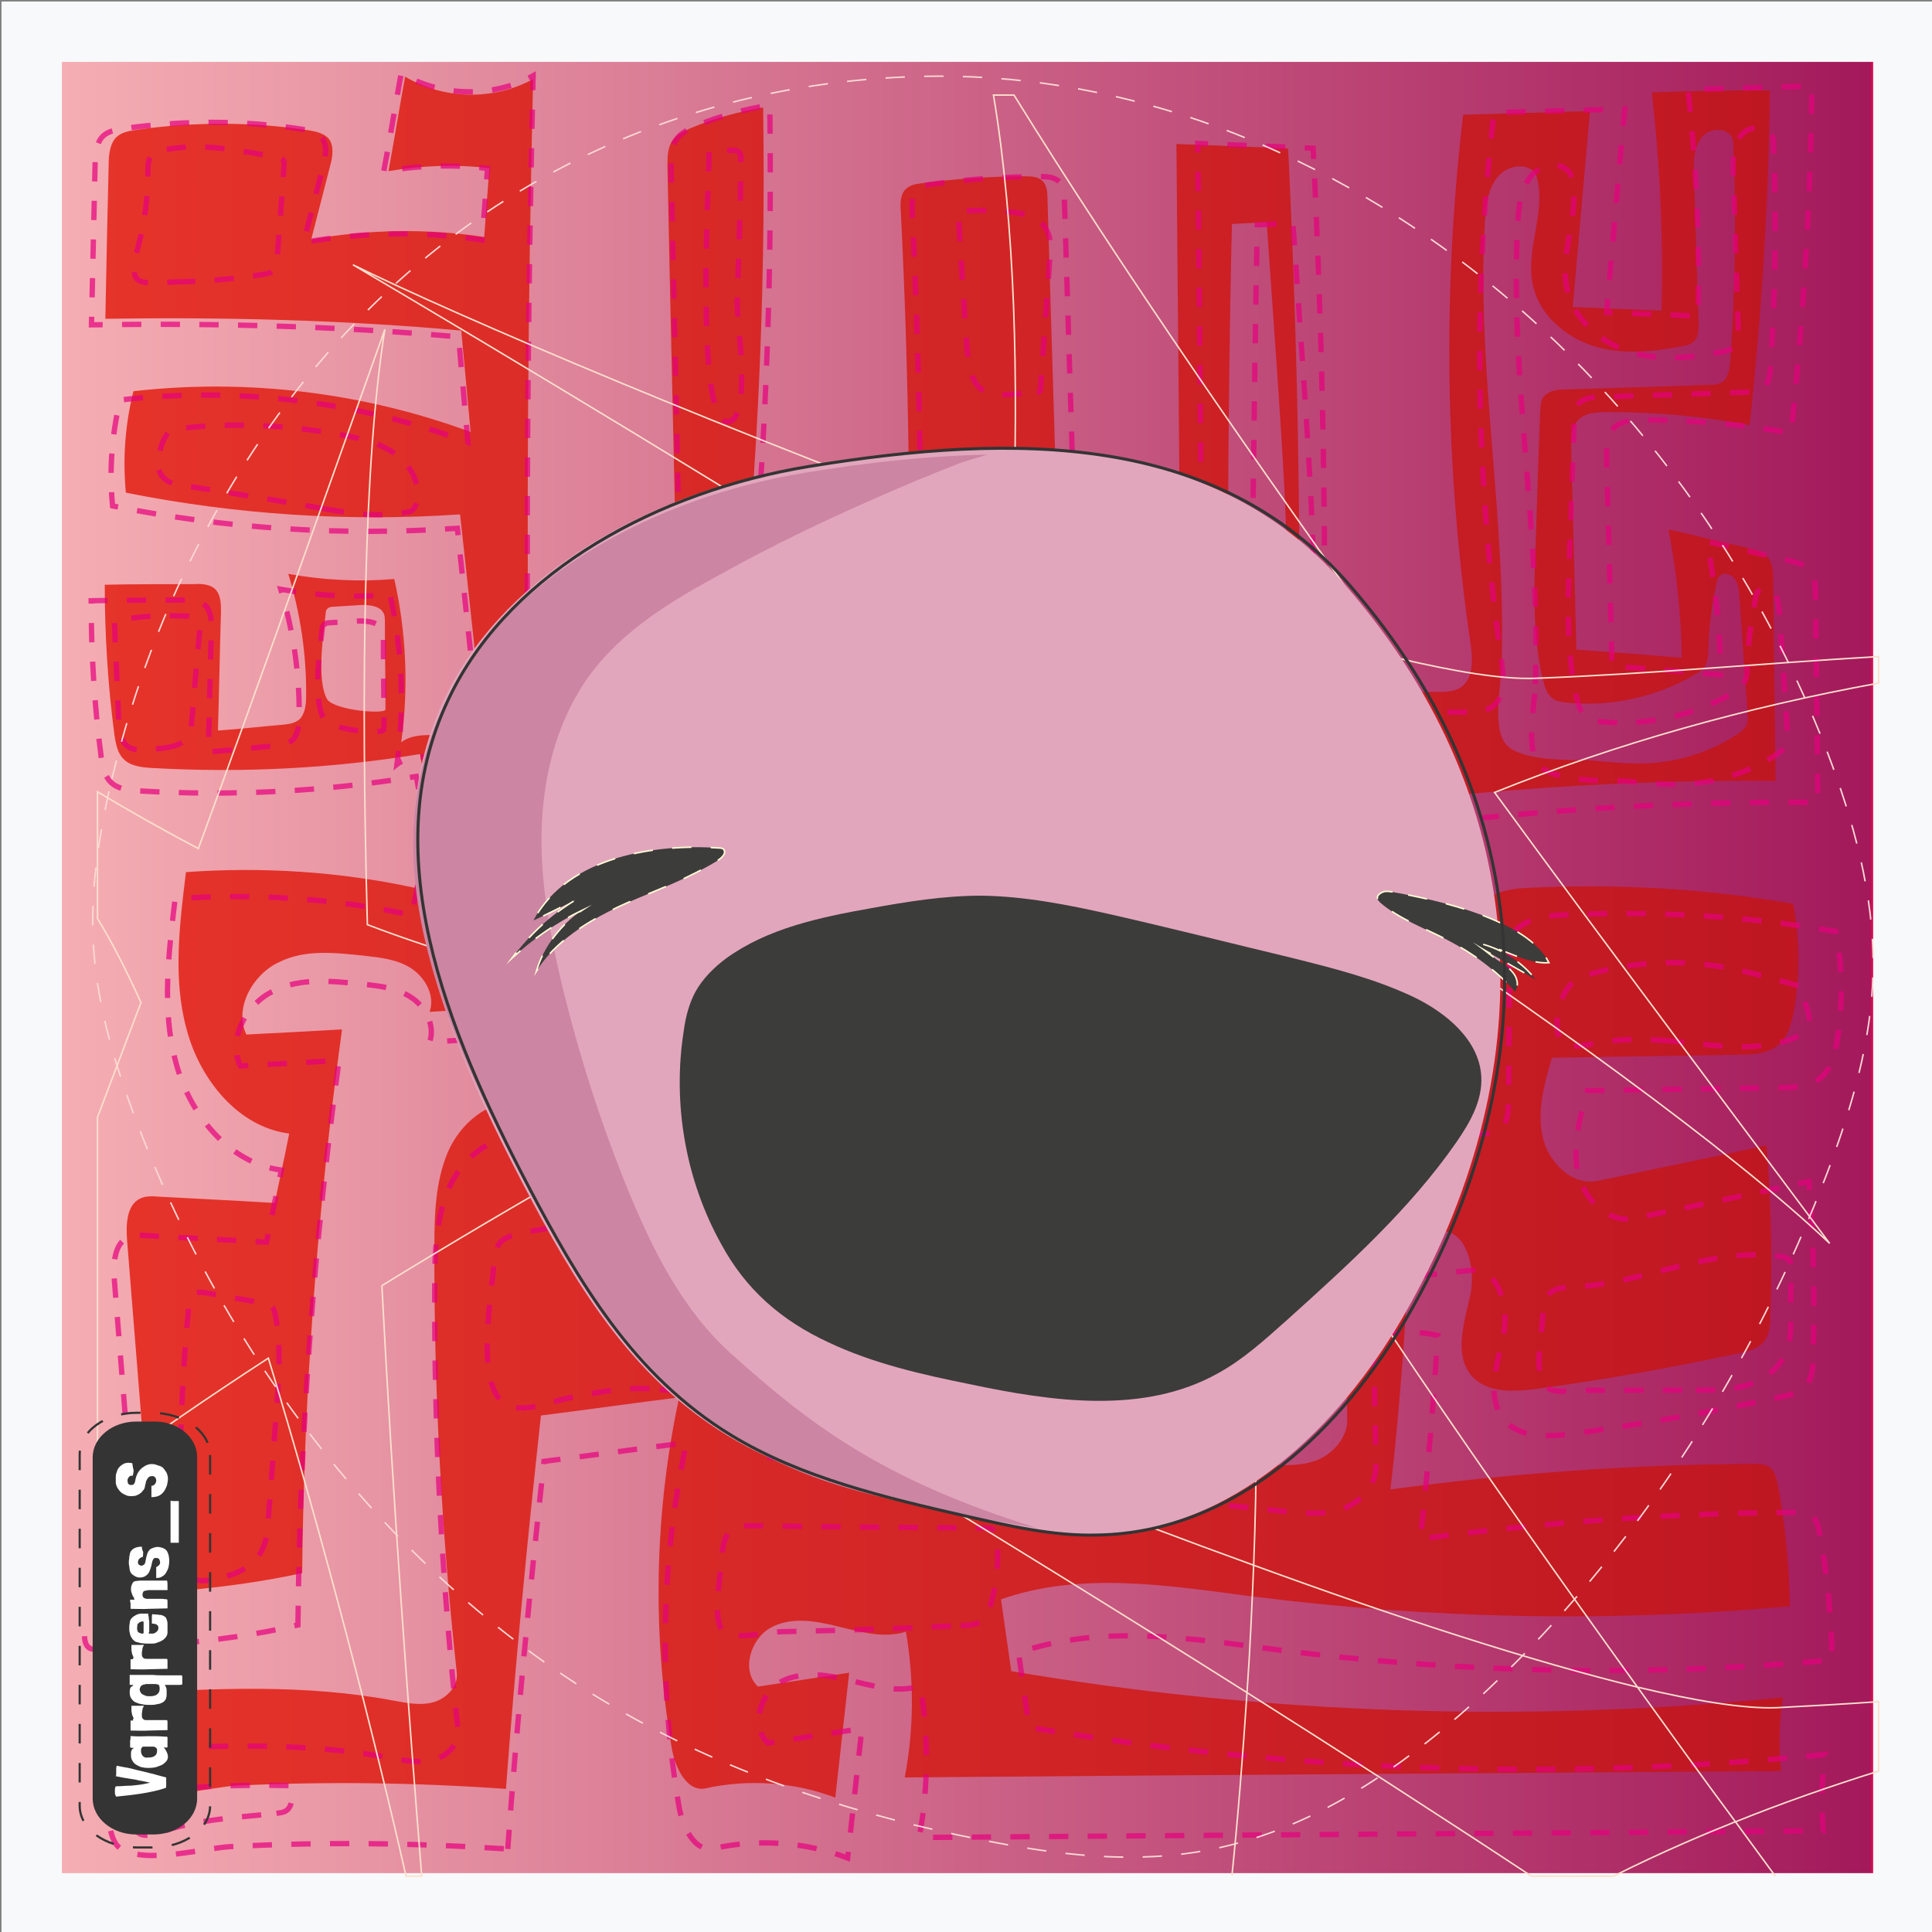
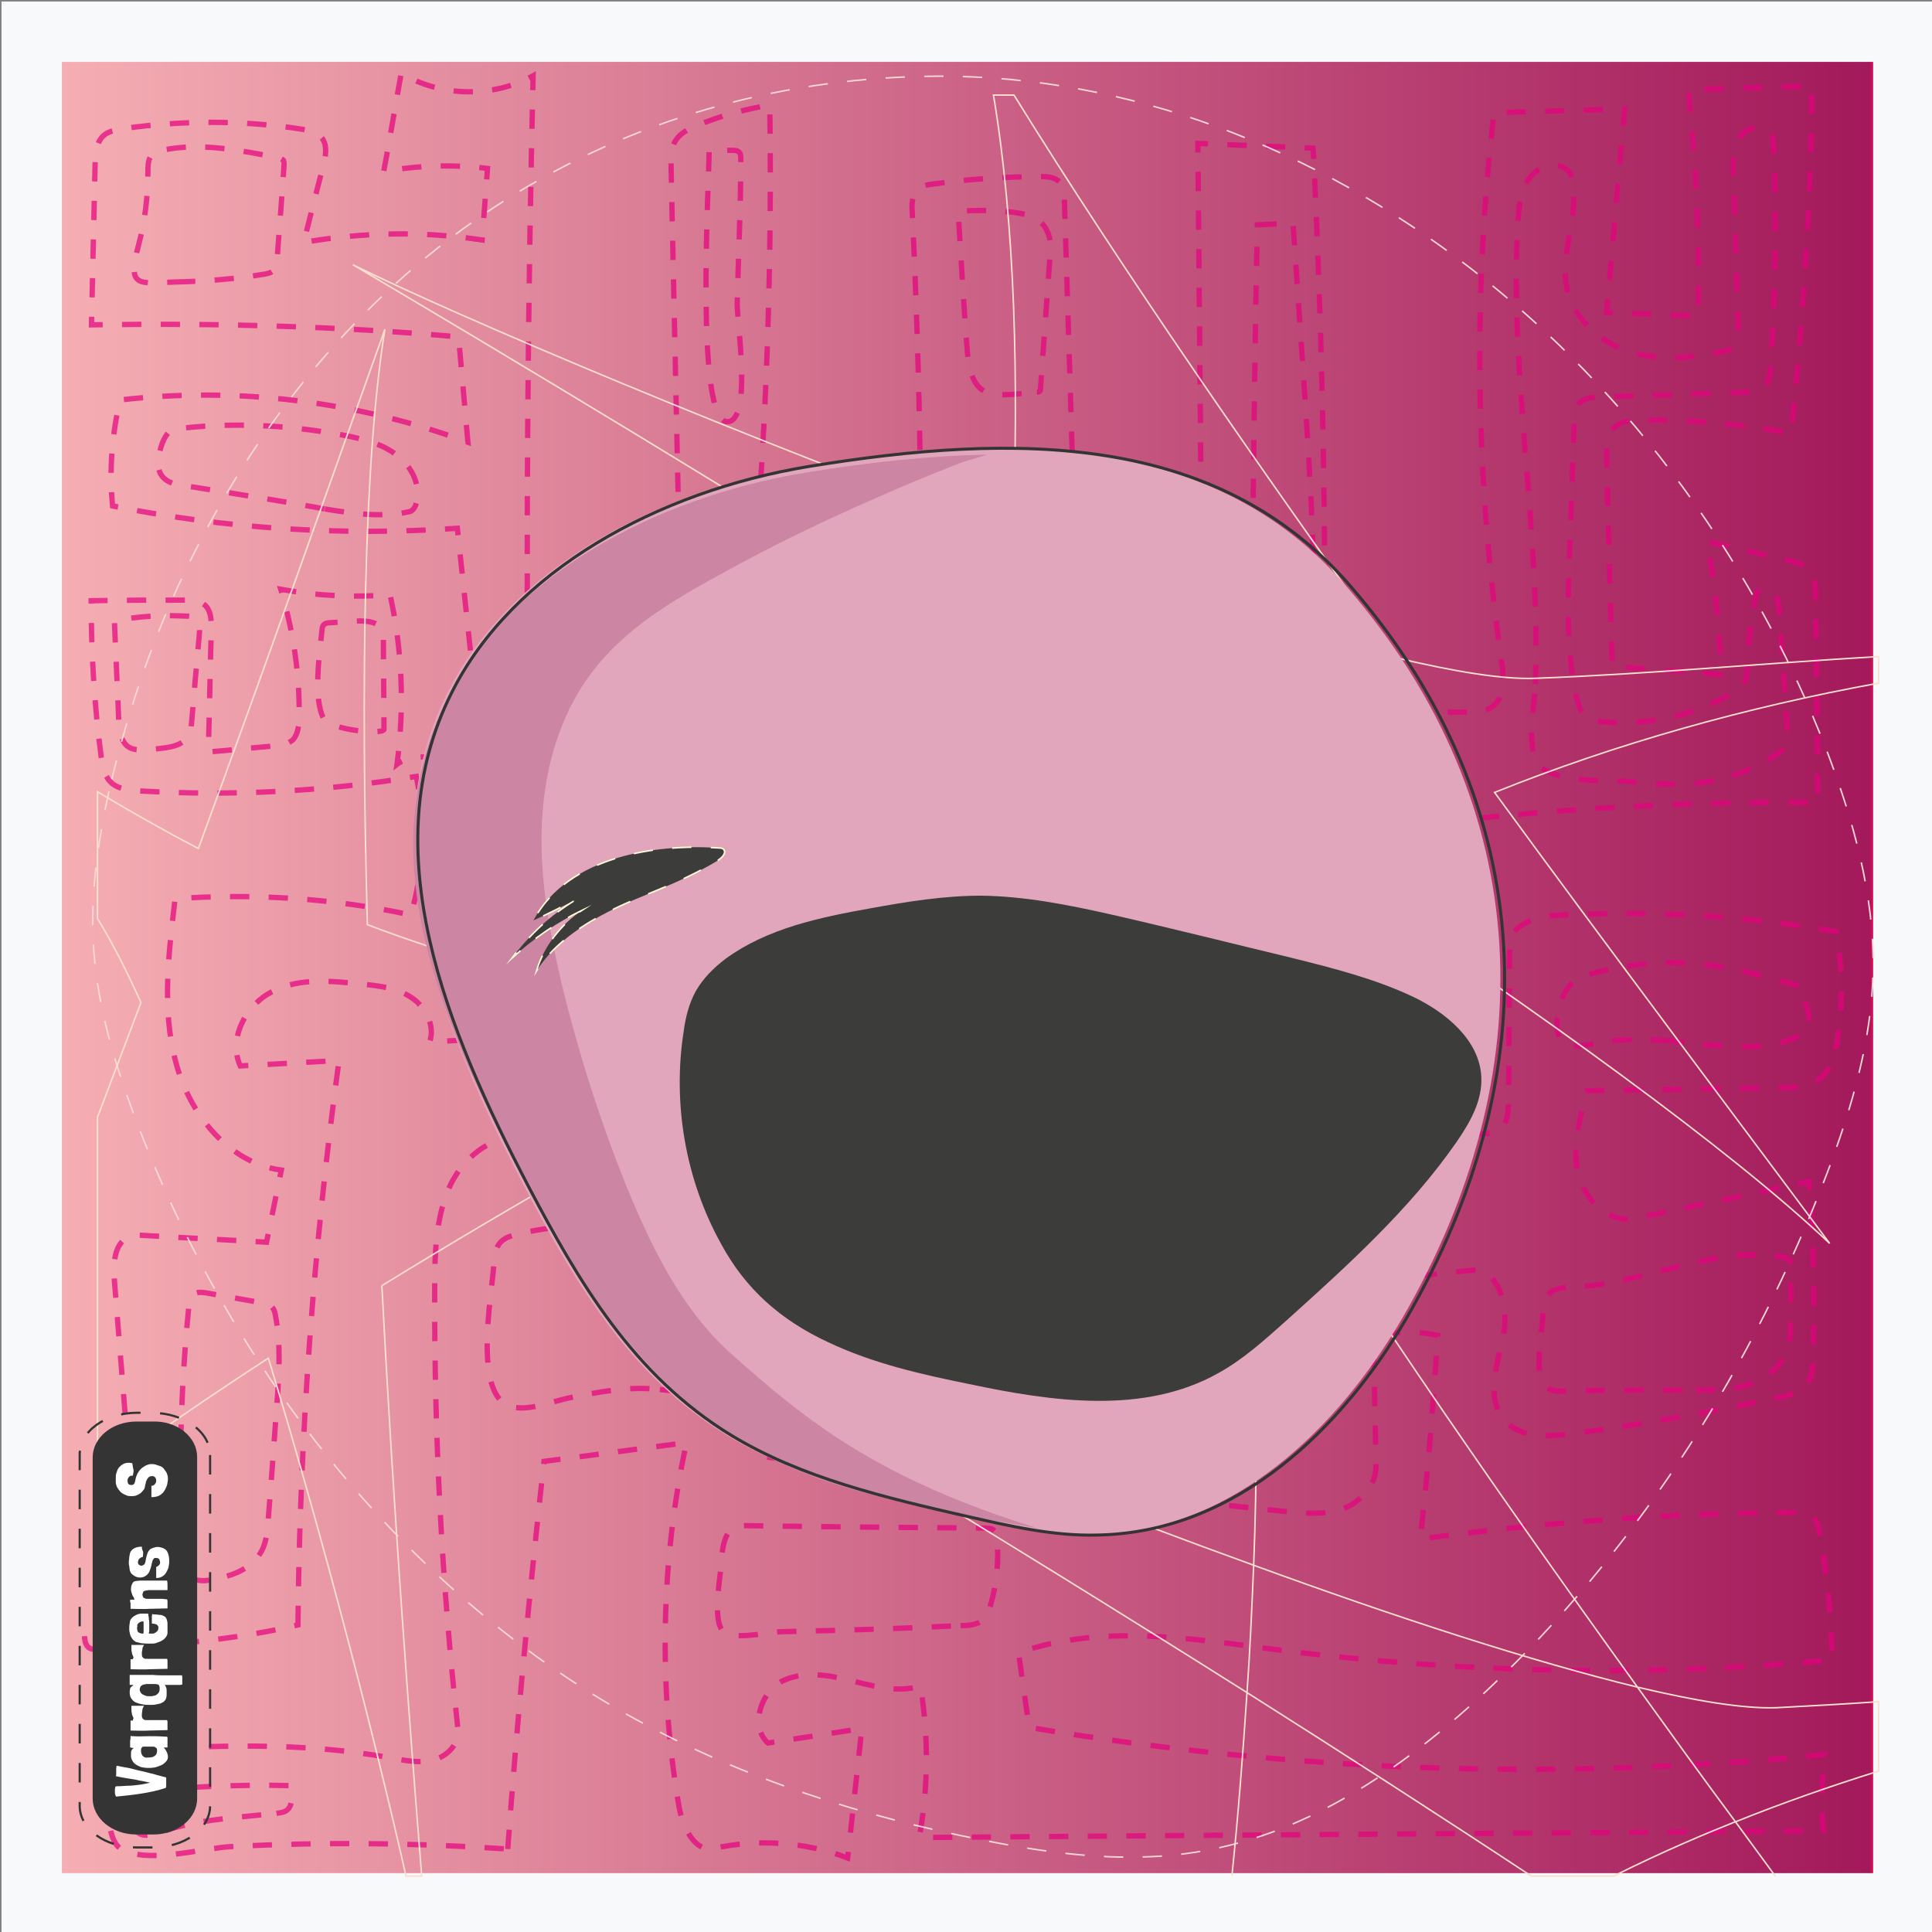
<svg xmlns="http://www.w3.org/2000/svg" xmlns:ns1="http://sodipodi.sourceforge.net/DTD/sodipodi-0.dtd" xmlns:ns2="http://www.inkscape.org/namespaces/inkscape" version="1.1" id="svg97" x="0px" y="0px" viewBox="0 0 640 640" style="enable-background:new 0 0 640 640;" xml:space="preserve">
  <rect x="0" y="0" width="640" height="640" fill="#808080" stroke="none" />
  <style type="text/css">
	.st0{fill:#F8F9FA;}
	.st1{fill:none;}
	.st2{fill:url(#rect11-feeler_00000036968208788105241120000004833446265360574611_);}
	.st3{fill:url(#path20-feeler_00000023274508419047134450000007482955383350142340_);}
	.st4{fill:none;stroke:#E6007E;stroke-width:1.764;stroke-miterlimit:8;stroke-opacity:0.7;stroke-dasharray:6.403,6.403;}
	.st5{fill:none;stroke:#FBD8D5;stroke-width:0.5;stroke-miterlimit:8;stroke-dasharray:6.403,6.403;}
	.st6{fill:none;stroke:#FCDFCD;stroke-width:0.5;stroke-miterlimit:8;}
	.st7{fill:#E2A6BC;}
	.st8{fill:#3C3C3B;}
	.st9{fill:#3C3C3B;stroke:#FFFBD6;stroke-width:0.5;stroke-miterlimit:20;stroke-dasharray:6.404,6.403;}
	.st10{fill:#CC85A2;}
	.st11{fill:none;stroke:#343434;stroke-miterlimit:8;}
	.st12{fill:none;stroke:#343434;stroke-width:0.72;stroke-dasharray:6.465,6.465;}
	.st13{fill:#343434;}
	.st14{fill:#FFFFFF;}
</style>
  <ns1:namedview bordercolor="#666666" borderopacity="1.0" id="namedview99" ns2:current-layer="svg97" ns2:cx="320" ns2:cy="320" ns2:pagecheckerboard="0" ns2:pageopacity="0.0" ns2:pageshadow="2" ns2:window-height="1377" ns2:window-maximized="1" ns2:window-width="3440" ns2:window-x="-8" ns2:window-y="-8" ns2:zoom="1.4046875" pagecolor="#ffffff" showgrid="false">
	</ns1:namedview>
  <g>
    <rect id="rect2-feeler" x="0.5" y="0.5" class="st0" width="640" height="640" />
    <rect id="rect5" x="20.5" y="20.5" class="st1" width="600" height="600" />
    <linearGradient id="rect11-feeler_00000142140209928787870100000015965396589762650814_" gradientUnits="userSpaceOnUse" x1="348.298" y1="174.41" x2="349.298" y2="174.41" gradientTransform="matrix(600 0 0 600 -208958.5 -104325.281)">
      <stop offset="0" style="stop-color:#F5AEB3" />
      <stop offset="1" style="stop-color:#A3195B" />
      <stop offset="1" style="stop-color:#D70B51" />
    </linearGradient>
    <rect id="rect11-feeler" x="20.5" y="20.5" style="fill:url(#rect11-feeler_00000142140209928787870100000015965396589762650814_);" width="600" height="600" />
    <rect id="rect8" x="20.5" y="20.5" class="st1" width="600" height="600" />
    <linearGradient id="path20-feeler_00000154401150387045022160000004048650945518016396_" gradientUnits="userSpaceOnUse" x1="349.287" y1="174.431" x2="348.332" y2="174.431" gradientTransform="matrix(590 0 0 590 -205483.5 -102603.68)">
      <stop offset="0" style="stop-color:#BE1622" />
      <stop offset="1" style="stop-color:#E6342A" />
      <stop offset="1" style="stop-color:#B486BB" />
    </linearGradient>
-     <path id="path20-feeler" style="fill:url(#path20-feeler_00000154401150387045022160000004048650945518016396_);" d="M93.4,581   c1-0.2,2.1-0.2,3.1-0.8c2.5-1.5,2.1-5.2,1.3-8.1c-16.8-0.4-34,0.4-50.6,2.1c-0.6,0-1.3,0.2-1.5,0.6c-0.4,0.4-0.2,1.2-0.2,1.7   c2.1,13.5,4.2,12.8,14.5,9.3C70.5,582.7,82.3,582.2,93.4,581z M312.9,521.3c2.7,0,5.5-0.2,7.4-2.1c1.1-1.2,1.7-2.9,2.3-4.6   c1.9-6.8,2.7-13.9,2.1-20.9c0-1-0.2-2.1-1.1-2.9c-0.8-0.6-1.7-0.6-2.5-0.6c-25.6-0.2-51-0.4-76.5-0.8c-1.3,0-2.7,0-3.8,0.4   c-3.6,1.4-4.4,6.4-4.6,10.1c-0.2,5-3.4,19.9,0.6,23.4c3.4,2.9,14.9,0,19.1,0C274.7,522.6,293.8,522.1,312.9,521.3L312.9,521.3z    M408.1,74.2c3.8-0.2,7.6-0.4,11.5-0.6c1.1,15.3,2.1,30.5,3.2,45.8c2.3,34,4.8,68,3.1,102.1c-0.2,2.5-0.4,5.6-1.7,7.7   c-1.7,2.5-9.9,7.7-13.2,6.8c-6.3-1.5-4.2-10.4-4.2-15.7c0-16.2,0-32.7,0-49.1C407,139,407.3,106.5,408.1,74.2L408.1,74.2z    M337.3,127.4c0.4,0,0.6,0,0.8-0.2c0.4-0.2,0.4-0.8,0.4-1.4c1-13.9,2.1-27.6,3.1-41.6c0.2-2.9,0.4-6-1-8.5c-2.1-4.4-7.4-5.6-12-6   c-5.5-0.6-10.9-0.6-16.4-0.2c1,15.1,1.7,30.3,3.1,45.4C316.9,130.8,323.5,128.5,337.3,127.4z M497.4,220.7   c1.7-49.3-8.4-98.2-5.5-147.3c0.4-5.2,0.8-10.4,4-14.5c3.1-4.1,9.7-5.4,12.8-1.4c4,11.4-3.2,24-1.1,36c1.7,10.2,10.5,18,20.2,21.1   s20,1.9,30,0c1.1-0.2,2.5-0.6,3.2-1.4c1.7-1.4,1.7-4.1,1.7-6.4c-0.6-16.2-1-32.3-1.5-48.7c-0.2-4.4-0.2-9.1,2.5-12.6   s9.2-3.3,10.3,0.8c0.2,0.6,0.2,1.4,0.2,2.1c1,23.6,0.6,47.4-1,71.1c-0.2,2.3-0.6,5.2-2.3,6.8c-1.3,1-3.2,1.2-5,1.2   c-15.7,0.6-31.7,1-47.3,1.5c-2.7,0-5.7,0.4-7.3,2.5c-1,1.4-1,3.1-1.1,5c-0.6,14.5-1,29-1.5,43.7c-0.6,14.9-1,30.2,2.3,44.6   c0.6,2.3,1.3,5.2,3.4,6.6c1.3,1,3.2,1.2,4.8,1.4c14.5,1.4,29.6-1.9,42.2-9.3c1.3-0.8,2.7-1.5,3.4-2.9c1-1.5,1.1-3.5,1.1-5.6   c0.2-7.2,1.1-14.3,2.7-21.5c0.2-1,0.4-2.1,1.1-2.7c1.3-1.4,3.8-0.6,5,1s1.3,3.9,1.5,5.8c1,13,1.7,25.9,2.7,38.7   c0,1.4,0.2,2.5-0.4,3.9c-0.6,1.4-1.9,2.3-3.1,3.1c-8.6,5.6-18.5,8.9-29,9.5c-6.7,0.4-13.6-0.4-20.4-1c-6.5,0-22.1,0.2-26.9-5   C494.2,241.6,497.2,227.7,497.4,220.7L497.4,220.7z M549,446.1c5.7,0,11.5,0,16.8-1.7s10.5-5.6,12.4-11.2c1.1-2.9,1.1-6.4,1.1-9.7   c0-5.4,0-10.6,0.2-15.8c0-1.2,0-2.3-0.8-3.1c-0.6-0.6-1.5-1-2.5-1c-22.3-3.5-44.1,8.7-66.6,9.7c-2.9,0.2-5.9,0.2-7.8,2.1   s-2.1,5.2-2.3,7.9c-0.2,5-2.3,14.7-0.4,19.1c2.1,5.6,6.3,3.9,12.2,3.9C523.8,446.1,536.2,446.1,549,446.1L549,446.1z M539,334.4   c13.4,1,27.3,4.1,39.9-0.2c2.7-1,5.7-2.5,6.3-5.6c0.6-2.9-1.5-5.8-1.5-8.7c0-0.8,0.2-1.7-0.4-2.3c-0.4-0.4-1-0.6-1.5-0.8   c-9.7-2.7-19.7-5.6-29.8-6.8c-11.8-1.4-24.2-0.4-35.7,2.7c-2.9,0.8-5.9,1.7-8,4.3c-4,4.6-5.9,16.6-1,18.7   c3.1,1.2,11.3-1.2,14.7-1.4C528,333.8,533.5,334,539,334.4L539,334.4z M107.9,203.1c0-0.6,0.2-1.2,0.6-1.5c0.4-0.4,1.1-0.6,1.7-0.6   c3.2-0.2,6.5-0.4,9.7-0.6c2.9,0,6.5,0.4,7.4,3.3c0.2,0.8,0.2,1.4,0.2,2.1c0,9.7,0.2,19.5,0.2,29.2c0,1.7-16.6,0.4-19.3-3.3   C104.8,225.4,107.1,210.3,107.9,203.1L107.9,203.1z M56.9,241.2c3.1-0.4,6.5-1.2,8-4.1c0.8-1.4,0.8-2.7,1-4.4   c0.8-9.1,1.5-18.2,2.5-27.4c0.2-1.9,0.2-4.6-1.5-5.6c-0.8-0.6-1.7-0.6-2.7-0.6c-7.6-0.4-15.5,0-23.1,1.5c0.4,10.2,1,20.9,1.3,31.1   C43,243.1,47.2,242.4,56.9,241.2z M108.6,164.7c8.4,1.4,17,2.7,25.8,1.2c0.6-0.2,1.1-0.2,1.7-0.4c1.1-0.6,1.7-1.9,1.9-3.1   c1.3-5.6-1.7-11.4-6.1-14.7c-4.4-3.3-9.7-4.8-15.1-6c-17.6-3.5-35.7-4.6-53.6-2.7c-1.5,0.2-3.1,0.4-4.4,1.2   c-2.7,1.9-4.8,10.2-3.1,13.3c2.3,4.3,8.2,3.9,12.2,4.6C81.4,160,95.1,162.3,108.6,164.7L108.6,164.7z M242.4,53.1   c0-0.8,0-1.7-0.8-2.3c-0.6-0.4-1.3-0.4-1.9-0.4c-2.5,0-5,0-7.4,0.2c0,10.2-4.6,86.4,5.7,86.4c8,0,3.2-31.3,3.2-37.7   C241.7,83.7,242.4,68.4,242.4,53.1z M216.3,445.9c3.6,0.4,7.8,1,9.9-1.9c0.8-1.2,1-2.5,1.1-4.1c2.3-14.3,4.6-28.4,6.7-42.7   c-21.4-3.1-43.1-6.2-63.9-0.8c-1.7,0.4-3.6,1-5,2.3c-1.7,1.7-2.1,4.8-2.3,7.3c-0.8,10.1-6.5,40.6,4.8,45c5.5,2.1,13.7-1.4,19.3-2.5   C196.6,446.7,206.6,444.5,216.3,445.9L216.3,445.9z M60.9,92.2c9.5-0.2,19.1-1,28.4-2.5c1-0.2,2.1-0.4,2.9-1.2c1-1,1.1-2.3,1.1-3.9   c0.8-9.9,1.5-19.9,2.3-29.8c0-0.6,0-1-0.2-1.5c-0.4-0.4-1-0.6-1.3-0.8c-12.2-2.3-25-5-37.2-2.5c-1.3,0.2-2.9,0.6-3.8,1.7   C52,53.1,52,55.3,52,57.2c0,7.7-1,15.7-3.1,23.2C45.1,94.3,48.7,92.6,60.9,92.2z M77.3,505.4c4.4-1.2,8.8-3.9,11.1-7.9   c1.7-3.3,2.1-7.2,2.3-10.8c1-11.6,1.7-23,2.7-34.6c0.8-10.1,1.5-20.3-0.4-30.2c-0.2-1-0.4-1.7-1.1-2.5c-0.8-0.8-1.7-1-2.7-1.2   c-6.1-1.2-12.2-2.1-18.3-3.3c-1.3-0.2-2.7-0.4-3.8,0.2c-1.3,0.8-1.7,2.7-1.9,4.6c-1.7,17.4-2.7,34.8-2.7,52.2   c0,8.7-0.2,17.8,0.6,26.7C64.2,507.9,68.2,507.7,77.3,505.4L77.3,505.4z M100.1,521.1c0.6-60.1,5-120.2,13.2-180.1   c-10.5,0.6-21.2,1.2-31.7,1.7c-4.2-8.9,2.3-20.1,10.9-24c8.6-4.3,18.7-3.1,28.2-2.1c5.3,0.6,11.1,1.2,15.7,4.3   c4.6,3.1,7.8,9.1,5.9,14.3c93.1-5.6,186.7-11.4,279.8-16.8c3.8-0.2,7.8-0.6,11.1-2.7c11.3-8.3-1.5-28.8,6.1-41   c4-6.4,12.2-7.9,19.5-8.7c42.9-5.2,86.1-7.7,129.4-7.3c-0.2-22.2-0.6-44.3-0.8-66.5c0-2.7-0.2-5.8-1.9-7.7   c-1.5-1.7-3.8-2.3-6.1-2.9c-8.8-1.9-17.7-4.3-26.7-6.2c2.7,13.9,4.2,28.2,4.4,42.5c-11.6-1-23.3-1.9-34.9-2.7   c-0.6-22.2-1.1-44.3-1.7-66.5c0-3.1,0-6.8,1.9-9.1c2.3-2.9,6.5-3.1,10.1-3.1c15.8,0,31.7,1.4,47.1,4.3c4-36.7,6.3-73.6,6.7-110.8   c-12.8-0.2-26,0.2-39.1,0.6c2.7,24,3.8,48.1,3.2,72.3c-9.7-0.4-19.7-0.8-29.4-1.2c1.9-21.6,3.8-43.3,5.7-64.9   c-13.9,0.4-28.1,0.8-42,1.2c-6.9,58-6,117,2.4,175c0.8,5.2,1.1,11.8-3.2,14.7c-2.1,1.4-5,1.5-7.4,1.5c-15.3,0-30.9,0-46.2,0   c0.6-59.9-0.6-119.8-3.6-180c-12.2-0.6-24.6-1-37-1.5c0.6,61.3,1.1,122.9,1.5,184.2c0,4.6-0.4,10.1-4.2,12.6   c-2.5,1.5-5.5,1.4-8.6,1c-8.6-1-17.2-1.7-26.1-2.7c-1.7-59-3.6-117.9-5.3-176.9c0-2.1-0.2-4.6-1.7-6s-3.6-1.5-5.5-1.5   c-11.5,0-23.1,0.8-34.4,2.3c-1.9,0.2-4.2,0.6-5.5,2.1c-1.7,1.7-1.7,4.8-1.5,7.2c2.7,53.5,3.4,107.5,2.3,161c0,3.1-0.4,7-3.1,8.5   c-1.7,1-3.8,0.8-5.7,0.6c-16.4-2.1-32.8-4.3-49.2-6.4c7.8-65.7,11.1-132,10.1-198.1c-8,1.4-16,3.5-23.9,6.8c-2.3,1-4.8,2.1-6.3,4.4   c-1.5,2.3-1.5,5.6-1.5,8.5c1.1,55.3,2.5,110.2,3.6,165.5c0.2,9.3,0,19.9-5.9,26.9c-10.5,12.2-29.6,5.6-43.5-1.5   c-1-73.4-0.4-146.7,1.3-220c-13.2,7.2-29.6,6.8-42.4-0.8c-1.9,10.4-3.6,20.9-5.5,31.3c10.9-1.9,22.3-2.3,33.4-1   c-0.6,7.5-1.1,15.3-1.7,22.8c-19.1-2.9-38.4-2.5-57.3,0.8c2.1-8.1,4.2-16.4,6.3-24.5c0.8-2.9,1.3-6.4-0.4-8.7   c-1.5-1.9-4.2-2.5-6.5-2.9c-18.7-2.9-38.2-2.9-57.3-0.2c-2.5,0.4-5,0.8-6.7,2.5c-2.1,2.1-2.5,5.8-2.5,8.9   c-0.4,17-0.8,34.2-1.1,51.2c39.9-0.6,79,0.4,117.9,3.9c1,11.2,2.1,22.2,3.1,33.6c-35.5-13.1-74.1-17.8-111.7-13.5   c-2.7,10.8-3.6,22.2-2.5,33.6c36.5,7.3,73.7,9.7,110.7,7.2c2.3,20.5,4.4,41.2,6.7,61.5c0.2,2.3,0.6,5-0.6,7.2   c-3.8,8.7-18.1,1-25.6,6.8c2.5-18,1.7-36.5-2.3-54.1c-11.6,1-23.5,0.4-35.1-1.7c4,13.1,6.1,26.9,5.9,40.8c0,2.5-0.4,5.6-2.1,7.3   c-1.5,1.4-3.8,1.7-5.9,1.9c-7.1,0.6-13.9,1.4-21.2,1.9c0.4-13.1,0.6-26.3,1-39.2c0-2.5,0-5.2-1.5-7.2c-1.7-2.1-5-2.3-7.6-2.1   c-9.7,0-19.7,0-29.4,0.2c0,16.2,1,33.1,3.2,49.7c0.4,2.7,1,6,2.9,7.9c2.3,2.5,6.1,2.9,9.4,3.1c29.8,1.7,59.7,0.2,88.9-4.6   c3.1,14.7,2.5,30-1.7,44.3c-25-5.4-50.4-7-75.8-5.2c-2.1,17.2-4.4,35.2,0.2,52c4.4,16.8,17.2,32.5,34,34.6   c-1.5,7.7-3.2,15.3-4.8,23c-12.8-0.8-25.8-1.4-38.6-2.1c-2.1-0.2-4.2-0.2-5.9,0.6c-4.6,2.1-4.8,8.7-4.4,13.9   c1.9,23.6,3.8,47.4,5.7,71.1c1.1,14.1,2.1,29.4-5,41.6c-2.3,3.9-10.3,8.5-10.5,0.8c3.2-0.2,6.3,1.9,9.7,2.5c5.9,1,12.8,0.2,18.7,0   C73.9,525.7,86.9,524,100.1,521.1L100.1,521.1z M167.6,592.6c3.1-41.4,7.1-82.5,11.6-123.7c15.3-1.9,30.5-4.1,45.8-6   c-8.2,37.9-9,77.7-2.5,116c1.1,6.6,5,14.9,11.3,13.5c14.1-3.1,29.4-2.1,42.9,3.1c1.5-13.7,3.1-27.6,4.6-41.4   c-9.9,1.5-20,3.1-30.2,4.6c-5.7-5.2-2.5-15.8,4.2-19.5c6.7-3.7,14.9-2.3,22.3-0.4c7.4,1.7,15.1,4.1,22.5,1.7   c2.7,15.8,2.7,32.3-0.4,48.3c96.8-0.8,193.5-1.4,290.3-2.1c-0.8-8.1-0.6-16.2,0.6-24.4c-84.9,8.5-171.2,5.6-255.6-8.7   c-1.1-7.9-2.3-15.8-3.4-23.8c26.5-9.3,55.2-4.6,83-1c59.2,7.5,118.9,8.7,178.3,3.3c-0.2-13.5-1.5-27.1-4-40.4   c-0.4-2.1-1-4.6-2.9-5.8c-1.3-0.8-3.1-1-4.6-1c-40.5,0.2-80.7,3.1-120.8,8.5c2.5-21.6,4.2-43.1,5.5-64.9   c-6.7-1.5-13.7-1.4-20.6,0.4c0.2,13.7,0.6,27.4,0.8,41.2c0.2,6.4-5.2,12-10.9,13.9c-5.7,1.9-12.2,1.4-18.3,0.8   c-55.2-5.8-110.5-11.6-165.5-17.2c1.1-18.9,0.4-37.7-2.3-56.4c46.2,3.3,92.6,6.8,138.9,10.1c-2.3,6-4.6,12.4-3.6,18.9   c1,6.4,6.7,12.6,12.8,11.2c9.5-1.9,19.7-2.3,29.2-1.2c0.8-9.3,1.7-18.9,2.5-28.2c0.2-2.7,0.6-5.8,2.5-7.5c1.9-1.9,4.8-2.3,7.6-2.7   c12.4-1.2,25-2.5,37.6-3.9c8.8-1,12.2,12,10.3,20.9c-1.9,8.9-5.5,19.3,0,26.5c5,6.2,13.9,5.8,21.9,4.8c22.5-3.1,44.7-7,67-11.8   c2.9-0.6,6.1-1.4,8-3.5c2.3-2.5,2.5-6.2,2.5-9.7c0.6-18.6,0.2-37.1-1.3-55.7c-18.7,4.1-37.4,7.9-56.1,11.8   c-8.4,1.7-16.2-6.2-18.1-14.7s0.6-17.4,3.1-26.1c20.8-0.4,41.4-0.6,62-1c5,0,10.5-0.4,13.9-4.1c2.5-2.5,3.4-6.4,4.2-9.9   c2.1-12,2.1-24-0.2-36c-29.6-5.2-59.7-6.8-89.5-5.2c-6.7,0.4-15.3,2.9-15.3,9.9c-0.2,16.4-0.2,33.1-0.4,49.5c0,3.1-0.2,6.8-2.5,8.7   c-1.7,1.5-4.2,1.7-6.3,1.7c-102.7,6.8-205.7,7.2-308.4,1c-9.9-0.6-19.3,7.3-23.3,16.8s-4.4,20.3-4.4,30.5   c-0.2,47.4,2.3,94.7,7.4,141.7c0.6,4.6-3.4,8.7-7.8,9.9c-4.4,1.2-9,0.2-13.4-0.6c-28.8-5.4-58.4-4.1-87.4-2.3   c-5.3,0.2-5.3,27.4,0,30.9c8,5.6,26.9,0,35.9-0.4C108.3,590.1,138,590.5,167.6,592.6L167.6,592.6z" />
    <rect id="rect11" x="20.5" y="20.5" class="st1" width="600" height="600" />
    <path id="path22-feeler" class="st4" d="M91.6,600.7c1-0.2,2.1-0.2,3.1-0.8c2.5-1.6,2.1-5.4,1.4-8.4c-17.4-0.4-35,0.4-52.2,2.2   c-0.6,0-1.4,0.2-1.6,0.6c-0.4,0.4-0.2,1.2-0.2,1.8c2.1,14,4.3,13.2,14.9,9.6C68.2,602.5,80.4,601.9,91.6,600.7L91.6,600.7z    M318.2,538.5c2.7,0,5.8-0.2,7.7-2.2c1.2-1.2,1.8-3,2.3-4.8c2-7,2.7-14.4,2.1-21.7c0-1-0.2-2.2-1.2-3c-0.8-0.6-1.8-0.6-2.5-0.6   c-26.3-0.2-52.6-0.4-78.9-0.8c-1.4,0-2.7,0-3.9,0.4c-3.7,1.4-4.5,6.6-4.7,10.4c-0.2,5.2-3.5,20.7,0.6,24.3c3.5,3,15.3,0,19.7,0   C278.9,540.1,298.6,539.5,318.2,538.5z M416.5,74.5c3.9-0.2,7.9-0.4,11.8-0.6c1.2,15.8,2.1,31.7,3.3,47.5   c2.3,35.3,4.9,70.6,3.1,105.9c-0.2,2.6-0.4,5.8-1.8,8c-1.8,2.6-10.2,8-13.6,7c-6.5-1.6-4.3-10.8-4.3-16.2c0-16.9,0-33.9,0-51   C415.4,141.7,415.8,108.2,416.5,74.5L416.5,74.5z M343.5,129.9c0.4,0,0.6,0,0.8-0.2c0.4-0.2,0.4-0.8,0.4-1.4   c1-14.4,2.1-28.7,3.1-43.1c0.2-3,0.4-6.2-1-8.8c-2.1-4.6-7.7-5.8-12.4-6.2c-5.8-0.6-11.2-0.6-17-0.2c1,15.6,1.8,31.5,3.1,47.1   C322.2,133.5,329.2,131.1,343.5,129.9L343.5,129.9z M508.6,226.6c1.8-51.2-8.7-101.9-5.8-152.9c0.4-5.4,0.8-10.8,4.1-15   c3.1-4.2,10-5.6,13.2-1.4c4.1,11.8-3.3,24.9-1.2,37.3c1.8,10.6,10.8,18.7,20.9,21.9c10,3.2,20.7,2,30.9,0c1.2-0.2,2.5-0.6,3.3-1.4   c1.8-1.4,1.8-4.2,1.8-6.6c-0.6-16.9-1-33.5-1.6-50.6c-0.2-4.6-0.2-9.4,2.5-13s9.5-3.4,10.6,0.8c0.2,0.6,0.2,1.4,0.2,2.2   c1,24.5,0.6,49.1-1,73.8c-0.2,2.4-0.6,5.4-2.3,7c-1.4,1-3.3,1.2-5.1,1.2c-16.2,0.6-32.7,1-48.9,1.6c-2.7,0-6,0.4-7.5,2.6   c-1,1.4-1,3.2-1.2,5.2c-0.6,15-1,30.1-1.6,45.3c-0.6,15.4-1,31.3,2.3,46.3c0.6,2.4,1.4,5.4,3.5,6.8c1.4,1,3.3,1.2,4.9,1.4   c14.9,1.4,30.5-2,43.5-9.6c1.4-0.8,2.7-1.6,3.5-3c1-1.6,1.2-3.6,1.2-5.8c0.2-7.4,1.2-14.8,2.7-22.3c0.2-1,0.4-2.2,1.2-2.8   c1.4-1.4,3.9-0.6,5.1,1c1.2,1.6,1.4,4,1.6,6c1,13.4,1.8,26.9,2.7,40.1c0,1.4,0.2,2.6-0.4,4c-0.6,1.4-2,2.4-3.1,3.2   c-8.9,5.8-19.1,9.2-29.9,9.8c-6.9,0.4-13.9-0.4-21.1-1c-6.7,0-22.8,0.2-27.8-5.2C505.3,248.2,508.4,233.8,508.6,226.6L508.6,226.6z    M561.8,460.5c6,0,11.8,0,17.4-1.8S590,452.9,592,447c1.2-3,1.2-6.6,1.2-10c0-5.6,0-11,0.2-16.5c0-1.2,0-2.4-0.8-3.2   c-0.6-0.6-1.6-1-2.5-1c-23-3.6-45.5,9-68.7,10c-2.9,0.2-6.1,0.2-8.1,2.2c-2,2-2.1,5.4-2.3,8.2c-0.2,5.2-2.3,15.2-0.4,19.9   c2.1,5.8,6.5,4,12.6,4C535.8,460.5,548.6,460.5,561.8,460.5L561.8,460.5z M551.5,344.7c13.8,1,28.2,4.2,41.2-0.2   c2.7-1,6-2.6,6.5-5.8c0.6-3-1.6-6-1.6-9c0-0.8,0.2-1.8-0.4-2.4c-0.4-0.4-1-0.6-1.6-0.8c-10-2.8-20.3-5.8-30.7-7   c-12.2-1.4-25-0.4-36.8,2.8c-2.9,0.8-6.1,1.8-8.3,4.4c-4.1,4.8-6.1,17.3-1,19.5c3.1,1.2,11.6-1.2,15.1-1.4   C540.1,344.1,545.9,344.3,551.5,344.7z M106.7,208.5c0-0.6,0.2-1.2,0.6-1.6c0.4-0.4,1.2-0.6,1.8-0.6c3.3-0.2,6.7-0.4,10-0.6   c2.9,0,6.7,0.4,7.7,3.4c0.2,0.8,0.2,1.4,0.2,2.2c0,10,0.2,20.3,0.2,30.3c0,1.8-17.2,0.4-19.9-3.4   C103.6,231.6,105.9,215.9,106.7,208.5L106.7,208.5z M54.2,247.8c3.1-0.4,6.7-1.2,8.3-4.2c0.8-1.4,0.8-2.8,1-4.6   c0.8-9.4,1.6-18.9,2.5-28.5c0.2-2,0.2-4.8-1.6-5.8c-0.8-0.6-1.8-0.6-2.7-0.6c-7.9-0.4-16,0-23.8,1.6c0.4,10.6,1,21.7,1.4,32.3   C39.8,249.8,44.2,249,54.2,247.8z M107.6,168.6c8.7,1.4,17.6,2.8,26.6,1.2c0.6-0.2,1.2-0.2,1.8-0.4c1.2-0.6,1.8-2,2-3.2   c1.4-5.8-1.8-11.8-6.5-15.4c-4.7-3.6-10-5-15.5-6.2c-18.1-3.6-36.8-4.8-55.3-2.8c-1.6,0.2-3.1,0.4-4.5,1.2   c-2.7,2-4.9,10.6-3.1,13.8c2.3,4.4,8.5,4,12.6,4.8C79.4,163.8,93.6,166,107.6,168.6L107.6,168.6z M245.4,52.6c0-0.8,0-1.8-0.8-2.4   c-0.6-0.4-1.4-0.4-2-0.4c-2.5,0-5.1,0-7.7,0.2c0,10.6-4.7,89.7,6,89.7c8.3,0,3.3-32.5,3.3-39.1C244.6,84.5,245.4,68.5,245.4,52.6   L245.4,52.6z M218.6,460.3c3.7,0.4,8.1,1,10.2-2c0.8-1.2,1-2.6,1.2-4.2c2.3-14.8,4.7-29.5,6.9-44.3c-22-3.2-44.5-6.4-65.9-0.8   c-1.8,0.4-3.7,1-5.1,2.4c-1.8,1.8-2.1,5-2.3,7.6c-0.8,10.4-6.7,42.1,4.9,46.7c5.8,2.2,14.1-1.4,19.9-2.6   C198.3,461.1,208.4,459.1,218.6,460.3L218.6,460.3z M58.3,93.4c9.9-0.2,19.7-1,29.4-2.6c1-0.2,2.1-0.4,2.9-1.2c1-1,1.2-2.4,1.2-4   c0.8-10.2,1.6-20.7,2.3-30.9c0-0.6,0-1-0.2-1.6c-0.4-0.4-1-0.6-1.4-0.8c-12.6-2.4-25.8-5.2-38.4-2.6c-1.4,0.2-2.9,0.6-3.9,1.8   C49,52.8,49,55,49,57.1c0,8-1,16.2-3.1,24.1C42,95.6,45.8,93.8,58.3,93.4z M75.2,522.1c4.5-1.2,9.1-4,11.4-8.2   c1.8-3.4,2.1-7.4,2.3-11.2c1-12,1.8-23.9,2.7-35.9c0.8-10.4,1.6-21.1-0.4-31.3c-0.2-1-0.4-1.8-1.2-2.6c-0.8-0.8-1.8-1-2.7-1.2   c-6.3-1.2-12.6-2.2-18.9-3.4c-1.4-0.2-2.7-0.4-3.9,0.2c-1.4,0.8-1.8,2.8-2,4.8c-1.8,18.1-2.7,36.1-2.7,54.2c0,9-0.2,18.5,0.6,27.7   C61.7,524.9,65.9,524.7,75.2,522.1z M98.7,538.3c0.6-62.4,5.1-124.8,13.6-187c-10.8,0.6-21.9,1.2-32.7,1.8   c-4.3-9.2,2.3-20.9,11.2-24.9c8.9-4.4,19.3-3.2,29.2-2.2c5.6,0.6,11.4,1.2,16.2,4.4c4.7,3,8.1,9.4,6.1,14.8   c96.1-5.8,192.6-11.8,288.6-17.5c3.9-0.2,8.1-0.6,11.4-2.8c11.6-8.6-1.6-29.9,6.3-42.5c4.1-6.6,12.6-8.2,20.1-9   c44.3-5.4,88.8-8,133.5-7.6c-0.2-23.1-0.6-45.9-0.8-69c0-2.8-0.2-6-2-8c-1.6-1.8-3.9-2.4-6.3-3c-9.1-2-18.3-4.4-27.6-6.4   c2.7,14.4,4.3,29.3,4.5,44.1c-12-1-24-2-36-2.8c-0.6-23.1-1.2-45.9-1.8-69c0-3.2,0-7,2-9.4c2.3-3,6.7-3.2,10.4-3.2   c16.4,0,32.7,1.4,48.7,4.4c4.1-38.1,6.5-76.4,6.9-115c-13.6,0.4-27.4,0.8-41,1.2c2.7,24.9,3.9,50,3.3,75c-10-0.4-20.3-0.8-30.3-1.2   c2-22.5,3.9-44.9,6-67.4c-14.3,0.4-29,0.8-43.3,1.2c-7.1,60.4-6.1,121.6,2.5,181.8c0.8,5.4,1.2,12.2-3.3,15.2   c-2.1,1.4-5.1,1.6-7.7,1.6c-15.7,0-31.9,0-47.7,0c0.6-62.2-0.6-124.4-3.7-186.8c-12.6-0.6-25.4-1-38.2-1.6   c0.6,63.6,1.2,127.6,1.6,191.2c0,4.8-0.4,10.4-4.3,13c-2.5,1.6-5.8,1.4-8.9,1c-8.9-1-17.8-1.8-27-2.8   c-1.8-61.2-3.7-122.4-5.6-183.6c0-2.2-0.2-4.8-1.8-6.2c-1.6-1.4-3.7-1.6-5.8-1.6c-11.8,0-23.8,0.8-35.4,2.4c-2,0.2-4.3,0.6-5.8,2.2   c-1.8,1.8-1.8,5-1.6,7.4c2.7,55.6,3.5,111.5,2.3,167.1c0,3.2-0.4,7.2-3.1,8.8c-1.8,1-3.9,0.8-6,0.6c-17-2.2-33.8-4.4-50.8-6.6   c8.1-68.2,11.4-137,10.4-205.6c-8.3,1.4-16.6,3.6-24.6,7c-2.3,1-4.9,2.2-6.5,4.6c-1.6,2.4-1.6,5.8-1.6,8.8   c1.2,57.4,2.5,114.3,3.7,171.7c0.2,9.6,0,20.7-6.1,27.9c-10.8,12.6-30.5,5.8-44.9-1.6c-0.8-76-0.2-152.1,1.6-228.1   c-13.4,7.4-30.5,7-43.7-0.8c-2,10.8-3.7,21.7-5.8,32.5c11.2-2,23-2.4,34.4-1c-0.6,7.8-1.2,15.8-1.8,23.7c-19.7-3-39.6-2.6-59.1,0.8   c2.1-8.4,4.3-17.1,6.5-25.5c0.8-3,1.4-6.6-0.4-9c-1.6-2-4.3-2.6-6.7-3c-19.3-3-39.4-3-59.1-0.2c-2.5,0.4-5.1,0.8-6.9,2.6   c-2.1,2.2-2.5,6-2.5,9.2c-0.4,17.7-0.8,35.5-1.2,53.2c41.2-0.6,81.6,0.4,121.6,4c1,11.6,2.1,23.1,3.1,34.9   c-36.6-13.6-76.4-18.5-115.2-14c-2.7,11.2-3.7,23.3-2.5,35.1c37.7,7.6,76,10,114.2,7.4c2.3,21.3,4.5,42.7,6.9,63.8   c0.2,2.4,0.6,5.2-0.6,7.4c-3.9,9-18.7,1-26.3,7c2.5-18.7,1.8-37.9-2.3-56.2c-12,1-24.2,0.4-36.2-1.8c4.1,13.6,6.3,27.9,6.1,42.3   c0,2.6-0.4,5.8-2.1,7.6c-1.6,1.4-3.9,1.8-6.1,2c-7.3,0.6-14.3,1.4-21.9,2c0.4-13.6,0.6-27.3,1-40.7c0-2.6,0-5.4-1.6-7.4   c-1.8-2.2-5.1-2.4-7.9-2.2c-10,0-20.3,0-30.3,0.2c0,16.9,1,34.3,3.3,51.6c0.4,2.8,1,6.2,2.9,8.2c2.3,2.6,6.3,3,9.7,3.2   c30.7,1.8,61.7,0.2,91.8-4.8c3.1,15.2,2.5,31.1-1.8,45.9c-25.8-5.6-52-7.2-78.1-5.4c-2.1,17.9-4.5,36.5,0.2,54   c4.5,17.5,17.8,33.7,35,35.9c-1.6,8-3.3,15.8-4.9,23.9c-13.2-0.8-26.6-1.4-39.8-2.2c-2.1-0.2-4.3-0.2-6.1,0.6   c-4.7,2.2-4.9,9-4.5,14.4c2,24.5,3.9,49.1,6,73.8c1.2,14.6,2.1,30.5-5.1,43.1c-2.3,4-10.6,8.8-10.8,0.8c3.3-0.2,6.5,2,10,2.6   c6.1,1,13.2,0.2,19.3,0C71.7,543.3,85.1,541.5,98.7,538.3L98.7,538.3z M168.2,612.5c3.1-42.9,7.3-85.7,12-128.4   c15.7-2,31.5-4.2,47.2-6.2c-8.5,39.3-9.3,80.6-2.5,120.4c1.2,6.8,5.1,15.4,11.6,14c14.5-3.2,30.3-2.2,44.3,3.2   c1.6-14.2,3.1-28.7,4.7-42.9c-10.2,1.6-20.7,3.2-31.1,4.8c-6-5.4-2.5-16.5,4.3-20.3c6.9-3.6,15.3-2.4,23-0.4   c7.7,1.8,15.5,4.2,23.2,1.8c2.7,16.5,2.7,33.5-0.4,50.2c99.8-0.8,199.7-1.4,299.5-2.2c-0.8-8.4-0.6-16.9,0.6-25.3   c-87.6,8.8-176.7,5.8-263.7-9c-1.2-8.2-2.3-16.5-3.5-24.7c27.4-9.6,56.9-4.8,85.6-1c61.1,7.8,122.7,9,183.9,3.4   c-0.2-14-1.6-28.1-4.1-41.9c-0.4-2.2-1-4.8-2.9-6c-1.4-0.8-3.1-1-4.7-1c-41.8,0.2-83.3,3.2-124.7,8.8c2.5-22.5,4.3-44.7,5.8-67.4   c-6.9-1.6-14.1-1.4-21.3,0.4c0.2,14.2,0.6,28.5,0.8,42.7c0.2,6.6-5.4,12.4-11.2,14.4c-5.9,2-12.6,1.4-18.9,0.8   c-56.9-6-114-12-170.7-17.9c1.2-19.7,0.4-39.1-2.3-58.6c47.7,3.4,95.5,7,143.4,10.4c-2.3,6.2-4.7,12.8-3.7,19.7   c1,6.6,6.9,13,13.2,11.6c9.9-2,20.3-2.4,30.1-1.2c0.8-9.6,1.8-19.7,2.5-29.3c0.2-2.8,0.6-6,2.5-7.8c2-2,4.9-2.4,7.9-2.8   c12.8-1.2,25.8-2.6,38.8-4c9.1-1,12.6,12.4,10.6,21.7s-5.8,20.1,0,27.5c5.1,6.4,14.3,6,22.6,5c23.2-3.2,46-7.2,69.2-12.2   c2.9-0.6,6.3-1.4,8.3-3.6c2.3-2.6,2.5-6.4,2.5-10c0.6-19.3,0.2-38.5-1.4-57.8c-19.3,4.2-38.6,8.2-57.8,12.2   c-8.7,1.8-16.8-6.4-18.7-15.2c-1.9-8.8,0.6-18.1,3.1-27.1c21.5-0.4,42.7-0.6,64-1c5.1,0,10.8-0.4,14.3-4.2   c2.5-2.6,3.5-6.6,4.3-10.2c2.1-12.4,2.1-24.9-0.2-37.3c-30.5-5.4-61.7-7-92.4-5.4c-6.9,0.4-15.7,3-15.7,10.2   c-0.2,17.1-0.2,34.3-0.4,51.4c0,3.2-0.2,7-2.5,9c-1.8,1.6-4.3,1.8-6.5,1.8c-105.9,7-212.3,7.4-318.2,1c-10.2-0.6-19.9,7.6-24,17.5   c-4.1,9.8-4.5,21.1-4.5,31.7c-0.2,49.1,2.3,98.3,7.7,147c0.6,4.8-3.5,9-8.1,10.2c-4.5,1.2-9.3,0.2-13.8-0.6   c-29.8-5.6-60.3-4.2-90.2-2.4c-5.6,0.2-5.6,28.5,0,32.1c8.3,5.8,27.8,0,37.1-0.4C107.1,610.1,137.8,610.5,168.2,612.5L168.2,612.5z   " />
    <rect id="rect14" x="20.5" y="20.5" class="st1" width="600" height="600" />
    <path id="path24-feeler" class="st5" d="M36.1,262.1c-3.8,17.4-6.4,35.4-5,53.2c1.4,18.6,6.8,36.6,13.2,53.8   c32.8,87.6,93,160.2,166.2,200.4c36.4,20,75.4,32.2,114.8,40c25,5,50.6,8.2,75.6,3.2c36.2-7,68.6-30.2,97-57.8   c45.8-44.6,82.8-102.2,107.4-166.4c8-21.2,14.8-43.8,15.2-67.2c0.4-25-6.6-49.6-15.2-72.2c-52.2-135.2-175.2-226.8-300-223.8   c-98,2.4-187.4,53.6-239.6,155.2C52.5,205.9,42.7,233.3,36.1,262.1L36.1,262.1z" />
    <rect id="rect17" x="20.5" y="20.5" class="st1" width="600" height="600" />
    <path id="path26-feeler" class="st6" d="M622.3,563.7v23c-16,5-32,10.6-47.4,16.8c-0.2,0-0.4,0.2-0.6,0.2c-9,3.6-23,9.4-39.8,17.8   h-27.2c-30.6-20.2-62.6-40.8-94.2-60.8c-86.2-54.4-169.6-104.6-216.4-132c33,16.4,128.4,57.2,218.6,89.8   c47,17.2,92.6,32,127.2,40.4c19.4,4.6,35.2,7.2,46,6.8C599.7,565.1,611.1,564.5,622.3,563.7z M408.1,621.3c2-19.2,3.6-39.8,5-60.8   c1-13.8,1.6-28,2.2-42.2c2.2-57.6,0.6-116.2-9.4-162c37.8,62.6,86.4,133,136.4,202.4c10.8,15,21.6,30,32.6,44.8   c4.4,6,8.8,12,13.2,18 M622.3,226.3c-44,8-86.8,20-127.2,36.2c38.6,52.8,77,103.8,111,149.4c-33.2-31.4-95.8-76.4-166.6-123.6   c-43.2,23.4-97,61.4-125.8,117.2c-2.4,4.6,13-83.8,19.6-185.8c-86.2-54.4-169.6-104.4-216.4-132c33,16.4,128.4,57,218.6,89.8   c2-51.2,0.8-103-6.4-146h6.8c36.2,58.4,80.8,122.8,126.6,186.4c19.4,4.6,35.2,7.2,46,6.8c38-1.4,75.8-5,113.8-7.2V226.3z    M126.5,425.9c3.8,73.2,9,143.4,13.2,195.6h-5.2c-10.2-45-27-110.6-45.6-171.6c-19.4,12.6-38.4,25.6-56.6,39V370.1   c4.8-12.6,9.6-25.4,14.4-38c-5-11-9.8-20.4-14.4-27.8v-42c11,6.6,22,12.8,33.4,18.8c22.2-60.4,43-119.4,61.8-172   c-7,43.4-8,116.6-5.8,197.2c46.2,17.6,111.6,34.2,177.2,21.8C304.3,326.9,218.7,369.1,126.5,425.9" />
    <rect id="rect20" x="20.5" y="20.5" class="st1" width="600" height="600" />
    <path id="path28-feeler" class="st7" d="M148.3,229.3c-26.4,52.2-1.8,111.8,25.4,163.8c16.2,30.8,34.6,62.6,67.2,82.4   c23,14,50.8,20.6,78,26.8c14.2,3.2,28.6,6.6,43.2,6.2c46.8-0.8,81.8-36.6,102.4-71.8c46.8-80.6,45.2-169-18.6-242.6   c-44-50.8-110.8-50.8-179.2-39.6C216.5,162.7,168.5,189.1,148.3,229.3L148.3,229.3z" />
    <rect id="rect23" x="20.5" y="20.5" class="st1" width="600" height="600" />
    <path id="path38-feeler" class="st8" d="M274.5,444.7c14.8,7,30.8,10.6,46.6,13.8c27.4,5.8,57.8,10.2,82.4-3.6   c8.4-4.6,15.6-11.2,22.8-17.6c20.2-18.2,40.8-36.8,56.2-59c4.4-6.4,8.6-13.6,8.2-21.6c-0.6-12.2-11.8-21.4-22.8-26.6   c-12.8-6-26.4-9.4-40-12.8c-20-4.8-39.8-9.8-60-14.4c-14.2-3.2-28.4-6-42.8-6.2c-12.4,0-24.8,2-36.8,4.2c-16.8,3-34,6.6-47.8,16.6   c-4,3-7.6,6.6-10,10.8c-2.2,4-3.4,8.6-4,13.2c-3.8,24,0.6,49.4,12.4,70.6C246.9,426.9,258.5,437.3,274.5,444.7L274.5,444.7z" />
    <rect id="rect26" x="20.5" y="20.5" class="st1" width="600" height="600" />
-     <path id="path40-feeler" class="st9" d="M461.3,295.5c-0.8-0.2-2.2-0.4-3.2,0s-2,1.2-1.8,2c0,0.8,0.6,1,0.8,1.4   c6.4,5.6,15,8.6,22.6,12.6c8.4,4.4,16,10,22.2,17c1.2-1.8,0.8-4-0.2-5.6c-1.2-1.8-2.8-3-4.6-4.2c-2-1.2-3.8-2.8-5.4-4   c5.4,3.2,11.4,6.4,17,9.8c-4.4-5.6-10.6-9.8-17.8-11.8c6.8,1.4,15,6.8,22.2,6.2C506.1,304.7,476.1,298.1,461.3,295.5L461.3,295.5z" />
-     <rect id="rect29" x="20.5" y="20.5" class="st1" width="600" height="600" />
    <path id="path42-feeler" class="st10" d="M343.6,506.2c0,0-26.9-4.6-30.5-5.4c-27.2-6.2-45.3-9.6-68.3-23.6   c-32.6-19.8-55.4-56-71.6-86.8c-27.2-52-51.3-107-24.9-159.2c20.2-40,68.2-66.4,118.4-74.6c20.4-3.4,40.8-5.6,60.4-6   c-3.8,1.2-7.6,2.2-9.6,3c-9.2,3.6-18.4,7.4-27.4,11.4c-17.4,7.6-34.4,15.8-51,25c-16.2,8.8-32.4,18.4-43.4,33.2   c-10.6,14.2-15.4,32-16.2,49.6s2.4,35.2,6.4,52.4c5.6,23.2,12.8,46,21.8,68.2c8.2,20,18,40,34,54.6   C267.7,471.3,291.2,489.9,343.6,506.2z" />
-     <rect id="rect32" x="20.5" y="20.5" class="st1" width="600" height="600" />
    <rect id="rect34" x="20.5" y="20.5" class="st1" width="600" height="600" />
    <path id="path46-feeler" class="st11" d="M149.7,229.3c-26.4,52.2-1.8,111.8,25.4,163.8c16.2,30.8,34.6,62.6,67.2,82.4   c23,14,50.8,20.6,78,26.8c14.2,3.2,28.6,6.6,43.2,6.2c46.8-0.8,81.8-36.6,102.4-71.8c46.8-80.6,45.2-169-18.6-242.6   c-44-50.8-110.8-50.8-179.2-39.6C217.9,162.7,169.9,189.1,149.7,229.3L149.7,229.3z" />
    <rect id="rect37" x="20.5" y="20.5" transform="matrix(2.900867e-02 -1 1 2.900867e-02 -9.138 631.607)" class="st1" width="600" height="600" />
    <path id="path48-feeler" class="st9" d="M238.1,280.9c1,0,1.6,0.2,1.8,0.8c0.6,1.2-1,2.6-2.2,3.4c-4.6,2.8-9.4,5.2-14.4,7.4   c-8.2,3.6-16.6,6.6-24.6,11s-16,10.2-21,18.2c2.4-8.2,8.2-15.6,15.2-20.2c-8.4,4-16.2,9.4-23.4,16c6-8,13.2-14.6,21.2-19.4   c-4.6,2.2-9.4,4.8-14,6.8C188.3,283.3,218.1,279.5,238.1,280.9L238.1,280.9z" />
    <path id="nameBorderBox-feeler_name" class="st12" d="M69.6,482v116.2c0,7.7-8.5,13.8-19,13.8h-5.2c-10.5,0-19-6.1-19-13.8V481.8   c0-7.7,8.5-13.8,19-13.8h5.2C61.1,468.2,69.6,474.3,69.6,482z" />
    <path id="nameBox-feeler_name" class="st13" d="M65.3,482.6v113.2c0,6.6-6.5,11.9-14.5,11.9h-5.6c-8.1,0-14.5-5.4-14.5-11.9v-113   c0-6.6,6.5-11.9,14.5-11.9h5.6C58.8,470.7,65.3,476.1,65.3,482.6" />
    <g id="text6-feeler_name" transform="matrix(0,-1.44,1.44,0,26.4,612)">
      <path id="path15-feeler_name" class="st14" d="M18.8,8.5c-0.2,0-0.4-0.1-0.6-0.1c-0.2,0-0.4,0-0.6,0c-0.2,0-0.4,0-0.6,0    c-0.2,0-0.4,0-0.6-0.1c0,0,0,0,0,0c-0.1,0.5-0.2,1-0.3,1.5c-0.1,0.5-0.2,1.1-0.3,1.8s-0.2,1.4-0.4,2.1c-0.1,0.8-0.3,1.6-0.5,2.5    c-0.2-0.9-0.4-1.8-0.5-2.7c-0.1-0.9-0.2-1.6-0.2-2.4c0-0.7-0.1-1.3-0.1-1.8s0-0.9-0.1-1.1c-0.1,0-0.3,0-0.5-0.1    c-0.2,0-0.5,0-0.7,0c-0.3,0-0.5,0-0.7,0.1s-0.4,0.1-0.4,0.2v0c0.2,2,0.4,3.9,0.7,5.8c0.3,1.9,0.7,3.8,1.3,5.6    c0.2,0.1,0.4,0.1,0.6,0.1c0.3,0,0.5,0,0.8,0c0.2,0,0.5,0,0.6,0c0.2,0,0.3,0,0.4,0c0.3-1,0.5-2,0.8-2.9c0.2-1,0.5-1.9,0.7-2.9    c0.2-1,0.5-1.9,0.7-2.9C18.4,10.5,18.6,9.6,18.8,8.5z" />
      <path id="path17-feeler_name" class="st14" d="M25.6,11.7c-0.4,0-0.7,0-1-0.1c-0.3,0-0.5,0-0.7,0c0,0-0.1,0-0.2,0    c-0.1,0-0.2,0-0.3,0c-0.1,0-0.2,0-0.3,0c-0.1,0-0.1,0-0.1,0c0,0.1,0,0.3-0.1,0.4c0,0.1,0,0.3,0,0.5c-0.1-0.2-0.2-0.3-0.3-0.4    c-0.1-0.1-0.2-0.2-0.4-0.2c-0.1-0.1-0.3-0.1-0.5-0.1c-0.2,0-0.4,0-0.6,0c-0.4,0-0.8,0.1-1.1,0.3c-0.4,0.2-0.7,0.5-0.9,0.8    c-0.2,0.3-0.4,0.7-0.6,1.2c-0.1,0.5-0.2,1-0.2,1.6c0,0.5,0,0.9,0.1,1.5c0.1,0.5,0.3,1,0.5,1.5c0.2,0.5,0.5,0.8,0.8,1.1    c0.3,0.3,0.7,0.5,1.1,0.5c0.4,0,0.8-0.1,1.2-0.3c0.4-0.2,0.8-0.4,1-0.7c0,0.1,0,0.2,0,0.3s0,0.2,0,0.3c0,0.1,0,0.2,0,0.2    c0,0.1,0.1,0.1,0.2,0.1c0.1,0,0.2,0,0.4,0c0.1,0,0.2,0,0.4,0c0.2,0,0.4,0,0.5,0c0.2,0,0.4,0,0.6,0h0.2c0.1,0,0.2-0.1,0.2-0.3    c0-0.1,0-0.3,0-0.4c0.1-1.2,0.1-2.4,0.1-3.6c0-1.2-0.1-2.4,0-3.6v-0.2c0-0.1,0-0.1,0-0.2C25.7,11.8,25.7,11.8,25.6,11.7z     M20.7,15.1c0.1-0.3,0.2-0.5,0.5-0.7c0.3-0.2,0.6-0.3,1.1-0.3c0.2,0,0.4,0,0.5,0.1c0.1,0,0.2,0.1,0.3,0.2c0.1,0.1,0.1,0.3,0.1,0.5    c0,0.2,0,0.5,0,0.9c0,0.3,0,0.6,0,0.9c0,0.2,0,0.5-0.1,0.6c-0.1,0.2-0.2,0.3-0.3,0.4c-0.1,0.1-0.3,0.1-0.6,0.1    c-0.5,0-0.9-0.2-1.1-0.5c-0.3-0.4-0.4-0.8-0.4-1.3c0-0.1,0-0.3,0-0.4C20.6,15.4,20.7,15.2,20.7,15.1z" />
      <path id="path19-feeler_name" class="st14" d="M29.2,12.3c0-0.1,0-0.1,0-0.2c0,0,0-0.1,0-0.1c0,0,0-0.1,0-0.1c0,0,0-0.1,0-0.2    c0,0-0.1,0-0.2,0c-0.1,0-0.2,0-0.3,0c-0.1,0-0.2,0-0.4,0c-0.1,0-0.2,0-0.2,0c-0.1,0-0.2,0-0.3,0c-0.1,0-0.2,0-0.3,0    c-0.1,0-0.2,0-0.3,0c-0.1,0-0.2,0-0.3,0c0,1.5-0.1,2.9,0,4.3c0,1.4,0.1,2.8,0.1,4.2c0.3,0,0.5,0,0.7,0c0.2,0,0.4,0,0.6,0    c0.2,0,0.3,0,0.5,0s0.3,0,0.5-0.1v-0.1c0-0.4,0-0.8,0-1.2c0-0.4,0-0.7,0-1.1c0-0.4,0-0.7,0-1.1c0-0.4,0-0.7,0-1.1    c0-0.3,0-0.6,0.1-0.7c0.1-0.2,0.2-0.3,0.4-0.4c0.2-0.1,0.4-0.1,0.7-0.1c0.3,0,0.5,0,0.9,0.1c0,0,0.1,0,0.2,0    c0.1,0,0.3,0.1,0.4,0.1c0.1,0,0.1,0,0.2,0.1c0.1,0,0.1,0,0.2,0.1l0.2,0.1c0-0.2,0-0.4,0-0.5c0-0.2,0-0.4,0-0.6c0-0.2,0-0.5,0-0.8    c0-0.3,0-0.6,0-1c0,0-0.1,0-0.3,0c-0.2,0-0.4,0-0.6,0s-0.5,0-0.8,0.1c-0.3,0-0.5,0.1-0.7,0.2c-0.2,0.1-0.3,0.1-0.5,0.2    C29.4,12.2,29.3,12.2,29.2,12.3z" />
      <path id="path21-feeler_name" class="st14" d="M37.5,23.6c0,0,0.1,0,0.2,0c0.2,0,0.3,0,0.6,0c0.2,0,0.5,0,0.7,0    c0.2,0,0.5,0,0.6-0.1v-1.1c0-0.9,0-1.9,0-2.8c0-0.9,0-1.9,0.1-2.8c0-0.9,0-1.8,0-2.7c0-0.9,0-1.7,0-2.6c-0.4,0-0.7,0-1.2,0    c-0.4,0-0.8,0-1.1,0c0,0,0,0.1,0,0.1c0,0.1,0,0.2,0,0.3c0,0.1,0,0.2,0,0.3c0,0.1-0.1,0.1-0.1,0.1c0,0-0.1,0-0.1-0.1    c-0.2-0.3-0.4-0.6-0.7-0.6c-0.3-0.1-0.6-0.1-0.9-0.1c-0.6,0-1.2,0.2-1.5,0.5c-0.4,0.3-0.7,0.7-0.8,1.1c-0.2,0.4-0.3,0.9-0.4,1.5    c-0.1,0.6-0.1,1.1-0.1,1.7c0,0.4,0,0.8,0.1,1.2c0.1,0.4,0.1,0.7,0.2,1c0.1,0.3,0.3,0.6,0.4,0.8c0.2,0.2,0.4,0.4,0.6,0.5    c0.3,0.1,0.6,0.2,1,0.2c0.4,0,0.7,0,1.1,0c0.3,0,0.6-0.1,0.8-0.2c0.2-0.1,0.4-0.2,0.4-0.3c0,0.5,0,1,0,1.3s0,0.6,0,0.8    c0,0.2,0,0.4,0,0.5c0,0.1,0,0.2,0,0.3c0,0.1,0,0.2,0,0.3c0,0.1,0,0.3,0,0.5L37.5,23.6z M34.9,17c-0.1-0.2-0.1-0.3-0.1-0.5    s0-0.3,0-0.5c0-0.3,0-0.6,0.1-0.8c0.1-0.3,0.2-0.5,0.3-0.7c0.1-0.2,0.3-0.4,0.5-0.5c0.2-0.1,0.4-0.2,0.6-0.2    c0.3,0,0.5,0.1,0.7,0.2c0.2,0.1,0.3,0.3,0.4,0.5c0.1,0.2,0.1,0.5,0.2,0.8c0,0.3,0,0.6,0,1c0,0.4,0,0.8,0,1.1    c0,0.2-0.1,0.4-0.1,0.6s-0.2,0.2-0.3,0.3c-0.1,0-0.3,0.1-0.6,0.1c-0.5,0-0.8-0.1-1.1-0.3C35.1,17.7,34.9,17.4,34.9,17z" />
      <path id="path23-feeler_name" class="st14" d="M43.3,12.3c0-0.1,0-0.1,0-0.2c0,0,0-0.1,0-0.1c0,0,0-0.1,0-0.1c0,0,0-0.1,0-0.2    c0,0-0.1,0-0.2,0c-0.1,0-0.2,0-0.3,0c-0.1,0-0.2,0-0.4,0c-0.1,0-0.2,0-0.2,0c-0.1,0-0.2,0-0.3,0c-0.1,0-0.2,0-0.3,0s-0.2,0-0.3,0    c-0.1,0-0.2,0-0.3,0c0,1.5-0.1,2.9,0,4.3c0,1.4,0.1,2.8,0.1,4.2c0.3,0,0.5,0,0.7,0c0.2,0,0.4,0,0.6,0c0.2,0,0.3,0,0.5,0    c0.2,0,0.3,0,0.5-0.1v-0.1c0-0.4,0-0.8,0-1.2c0-0.4,0-0.7,0-1.1c0-0.4,0-0.7,0-1.1c0-0.4,0-0.7,0-1.1c0-0.3,0-0.6,0.1-0.7    c0.1-0.2,0.2-0.3,0.4-0.4c0.2-0.1,0.4-0.1,0.7-0.1c0.3,0,0.5,0,0.8,0.1c0,0,0.1,0,0.2,0c0.1,0,0.3,0.1,0.4,0.1    c0.1,0,0.1,0,0.2,0.1c0.1,0,0.1,0,0.2,0.1l0.2,0.1c0-0.2,0-0.4,0-0.5c0-0.2,0-0.4,0-0.6c0-0.2,0-0.5,0-0.8c0-0.3,0-0.6,0-1    c0,0-0.1,0-0.3,0c-0.2,0-0.4,0-0.6,0c-0.2,0-0.5,0-0.8,0.1c-0.3,0-0.5,0.1-0.7,0.2c-0.2,0.1-0.3,0.1-0.5,0.2    C43.4,12.2,43.3,12.2,43.3,12.3z" />
      <path id="path25-feeler_name" class="st14" d="M49.2,15.9c0.1,0,0.3,0,0.5,0.1c0.2,0,0.5,0,0.8,0c0.3,0,0.6,0,1,0s0.7,0,1-0.1    c0.3,0,0.6,0,0.8-0.1c0.2,0,0.4,0,0.5-0.1c0-0.5,0-0.9,0-1.4s-0.1-0.9-0.3-1.3c-0.2-0.4-0.4-0.7-0.7-1c-0.3-0.3-0.7-0.5-1.3-0.5    c-0.4-0.1-0.8-0.1-1.3-0.1c-0.4,0-0.8,0.1-1.2,0.2c-0.4,0.1-0.7,0.3-1,0.5c-0.3,0.2-0.5,0.5-0.7,0.8c-0.1,0.4-0.2,0.8-0.3,1.2    c0,0.4-0.1,0.8-0.1,1.2c0,0.5,0,0.9,0,1.4s0.1,0.9,0.3,1.3c0.1,0.4,0.3,0.8,0.5,1.1c0.2,0.3,0.5,0.6,0.8,0.8    c0.3,0.2,0.6,0.3,0.9,0.3c0.3,0,0.7,0,1,0c0.4,0,0.8,0,1.1,0c0.4,0,0.7-0.1,1-0.2c0.3-0.1,0.6-0.3,0.7-0.6    c0.1-0.1,0.1-0.2,0.2-0.4c0.1-0.2,0.1-0.4,0.1-0.6c0-0.2,0.1-0.5,0.1-0.8s0-0.6,0.1-0.9c-0.1,0-0.3-0.1-0.5-0.1    c-0.2,0-0.4,0-0.6,0c-0.2,0-0.4,0-0.6,0c-0.2,0-0.3,0-0.5,0c0,0.5-0.1,0.8-0.2,1.1c-0.2,0.2-0.4,0.4-0.6,0.4c-0.2,0-0.5,0-0.7-0.1    s-0.4-0.3-0.6-0.6c-0.1-0.2-0.2-0.4-0.2-0.6c0-0.2,0-0.5,0-0.8V15.9z M51.3,13.3c0.2,0.1,0.4,0.3,0.5,0.5c0.1,0.2,0.2,0.4,0.2,0.6    c0,0.1,0,0.2,0,0.2c0,0,0,0-0.1,0.1c-0.1,0-0.2,0-0.3,0c-0.1,0-0.4,0-0.7,0c-0.4,0-0.8,0-1,0c-0.2,0-0.4,0-0.5,0    c-0.1,0-0.2-0.1-0.2-0.1c0-0.1,0-0.1,0-0.3c0-0.1,0.1-0.3,0.1-0.4c0.1-0.1,0.1-0.3,0.2-0.4c0.1-0.1,0.2-0.2,0.4-0.2    c0.2-0.1,0.4-0.1,0.7-0.1c0.1,0,0.2,0,0.3,0.1C51.1,13.2,51.2,13.2,51.3,13.3z" />
      <path id="path27-feeler_name" class="st14" d="M57,12.6c0-0.2,0-0.3,0-0.4c0-0.1,0-0.3,0-0.5c0,0,0-0.1-0.1-0.1    c-0.1,0-0.2,0-0.3,0c-0.1,0-0.2,0-0.3,0.1c-0.1,0-0.2,0-0.2,0c-0.1,0-0.2,0-0.3,0c-0.1,0-0.2,0-0.3,0c-0.1,0-0.2,0-0.3,0    c-0.1,0-0.2,0-0.3,0c0,1.5-0.1,2.9,0,4.3c0,1.4,0.1,2.8,0.1,4.2c0.3,0,0.5,0,0.7,0c0.2,0,0.3,0,0.5,0c0.1,0,0.3,0,0.4,0    c0.1,0,0.3,0,0.5-0.1v-0.1c0-0.4,0.1-0.7,0.1-1.1c0-0.4,0-0.7,0-1.1c0-0.4,0-0.8,0-1.1c0-0.4,0-0.8,0-1.2c0-0.3,0.1-0.5,0.2-0.7    c0.1-0.2,0.3-0.3,0.5-0.3c0.2-0.1,0.3-0.1,0.5,0c0.2,0,0.3,0.1,0.4,0.1c0,0,0,0,0,0c0,0,0,0,0,0c0.1,0.1,0.2,0.2,0.2,0.3    c0.1,0.1,0.1,0.3,0.1,0.4c0,0.2,0.1,0.3,0.1,0.5c0,0.2,0,0.3,0,0.4c0,0.3,0,0.6,0,1c0,0.4,0,0.7,0,1.1c0,0.4,0,0.7,0,1    c0,0.3,0,0.6,0,0.9c0.4,0,0.7,0,1.1,0c0.3,0,0.7,0,1.1-0.1c0-0.4,0-0.8,0-1.3c0-0.5,0-1,0-1.6c0-0.6,0-1.1,0-1.6c0-0.5,0-1,0-1.5    c0-0.5-0.1-0.8-0.1-1.2c-0.1-0.3-0.1-0.5-0.3-0.6c-0.2-0.2-0.5-0.3-0.8-0.4c-0.3-0.1-0.6-0.1-0.9-0.1c-0.3,0-0.6,0.1-0.9,0.2    c-0.3,0.1-0.6,0.2-0.8,0.4c-0.1,0-0.1,0.1-0.2,0.1C57.1,12.5,57.1,12.6,57,12.6z" />
      <path id="path29-feeler_name" class="st14" d="M69.2,14.3c0-0.6-0.1-1.2-0.3-1.6c-0.2-0.5-0.6-0.9-1.1-1.1c-0.3-0.1-0.6-0.1-1-0.2    c-0.4,0-0.7-0.1-1.1-0.1s-0.7,0-1,0.1c-0.3,0-0.6,0.1-0.8,0.1c-0.6,0.1-1,0.4-1.3,0.9c-0.3,0.4-0.5,0.9-0.5,1.4    c0,0.5,0.1,1,0.4,1.4c0.3,0.5,0.8,0.8,1.4,1c0.3,0.1,0.6,0.2,1,0.3s0.6,0.1,0.9,0.2c0.3,0.1,0.5,0.2,0.6,0.3    c0.2,0.1,0.2,0.3,0.2,0.6c0,0.3-0.1,0.6-0.3,0.7c-0.2,0.1-0.5,0.2-0.7,0.2c-0.3,0-0.5-0.1-0.7-0.3c-0.2-0.2-0.3-0.4-0.4-0.6    c-0.4,0-0.8,0-1.2,0c-0.5,0-0.9,0-1.3,0v0v0.1c0,0.5,0.1,0.9,0.3,1.2c0.2,0.4,0.5,0.7,0.8,0.9c0.3,0.2,0.7,0.4,1.2,0.6    c0.5,0.1,1,0.2,1.6,0.2c0.7,0,1.3-0.1,1.8-0.3c0.6-0.2,1-0.6,1.2-1.2c0.2-0.6,0.3-1.1,0.2-1.6c-0.1-0.4-0.2-0.8-0.5-1.3    c-0.3-0.3-0.7-0.6-1.2-0.7c-0.6-0.2-1.2-0.3-1.8-0.4c-0.3-0.1-0.5-0.2-0.6-0.4s-0.2-0.4-0.2-0.5s0.1-0.3,0.2-0.5    c0.1-0.2,0.3-0.3,0.6-0.3c0.1,0,0.3,0,0.4,0.1c0.2,0,0.3,0.1,0.4,0.2c0.1,0.1,0.2,0.2,0.3,0.4c0.1,0.1,0.1,0.3,0.1,0.4    c0.4,0.1,0.8,0.1,1.2,0.1C68.4,14.4,68.8,14.3,69.2,14.3L69.2,14.3z" />
-       <path id="path31-feeler_name" class="st14" d="M70.1,20.9c0,0.1,0,0.3,0,0.5s0,0.4,0,0.6c0,0.2,0,0.3,0,0.5c0,0.1,0,0.2,0,0.3    c0,0,0.2,0,0.7,0s1,0,1.7,0c0.7,0,1.4,0,2.2,0c0.8,0,1.5,0,2.2,0c0.7,0,1.3,0,1.8,0c0.5,0,0.8,0,1,0c0-0.2,0-0.4,0-0.6    c0-0.1,0-0.3,0-0.4s0-0.3,0-0.4c0-0.1,0-0.3,0.1-0.5h0c0,0-0.2,0-0.5,0c-0.3,0-0.7,0-1.1,0c-0.4,0-0.9,0-1.5,0c-0.6,0-1.1,0-1.7,0    c-0.6,0-1.1,0-1.7,0c-0.6,0-1.1,0-1.5,0c-0.4,0-0.8,0-1.1,0C70.4,20.9,70.2,20.9,70.1,20.9L70.1,20.9z" />
      <path id="path33-feeler_name" class="st14" d="M88.4,12.1c0.2-0.8,0.1-1.6-0.2-2.1s-0.7-1-1.3-1.3c-0.3-0.1-0.6-0.2-0.9-0.3    c-0.3-0.1-0.6-0.1-1-0.1c-0.3,0-0.7,0-1,0c-0.3,0-0.6,0.1-0.9,0.2c-0.5,0.2-1,0.6-1.4,1c-0.4,0.5-0.6,1-0.8,1.5    c-0.1,0.6-0.1,1.2,0,1.8c0.2,0.6,0.5,1.2,1,1.6c0.2,0.1,0.3,0.3,0.5,0.4c0.2,0.1,0.4,0.2,0.6,0.2c0.2,0,0.5,0.1,0.8,0.2    c0.3,0,0.5,0.1,0.7,0.2c0.2,0.1,0.4,0.2,0.6,0.4c0.2,0.2,0.3,0.4,0.3,0.6c0.1,0.4,0,0.7-0.2,0.9c-0.2,0.2-0.5,0.3-0.8,0.3    c-0.3,0-0.6-0.1-0.8-0.3c-0.3-0.2-0.4-0.5-0.4-0.8c-0.4,0-0.8,0-1.3,0c-0.5,0-0.9,0-1.3,0v0.1v0.1c0,0.5,0.1,1,0.3,1.5    c0.2,0.4,0.5,0.8,0.9,1.1c0.4,0.3,0.8,0.5,1.3,0.7c0.5,0.2,1,0.2,1.5,0.3c0.4,0,0.7,0,1-0.1c0.3-0.1,0.7-0.2,0.9-0.4    c0.3-0.2,0.6-0.4,0.8-0.6c0.2-0.2,0.4-0.5,0.5-0.9c0.1-0.3,0.2-0.6,0.3-0.9c0.1-0.3,0.1-0.7,0.1-1c0-0.3-0.1-0.6-0.2-0.9    c-0.1-0.3-0.3-0.6-0.5-0.9c-0.3-0.5-0.8-0.9-1.3-1.2c-0.5-0.3-1.1-0.5-1.7-0.6c-0.2,0-0.5-0.1-0.7-0.2c-0.2-0.1-0.4-0.3-0.4-0.5    c0-0.1,0-0.2,0-0.2c0-0.1,0-0.2,0-0.2c0-0.3,0.2-0.5,0.4-0.6c0.3-0.1,0.5-0.1,0.8-0.1c0.3,0.1,0.5,0.2,0.7,0.4    c0.2,0.2,0.3,0.5,0.2,0.8c0.4,0.1,0.8,0.2,1.3,0.2C87.5,12.2,87.9,12.2,88.4,12.1L88.4,12.1z" />
    </g>
  </g>
</svg>